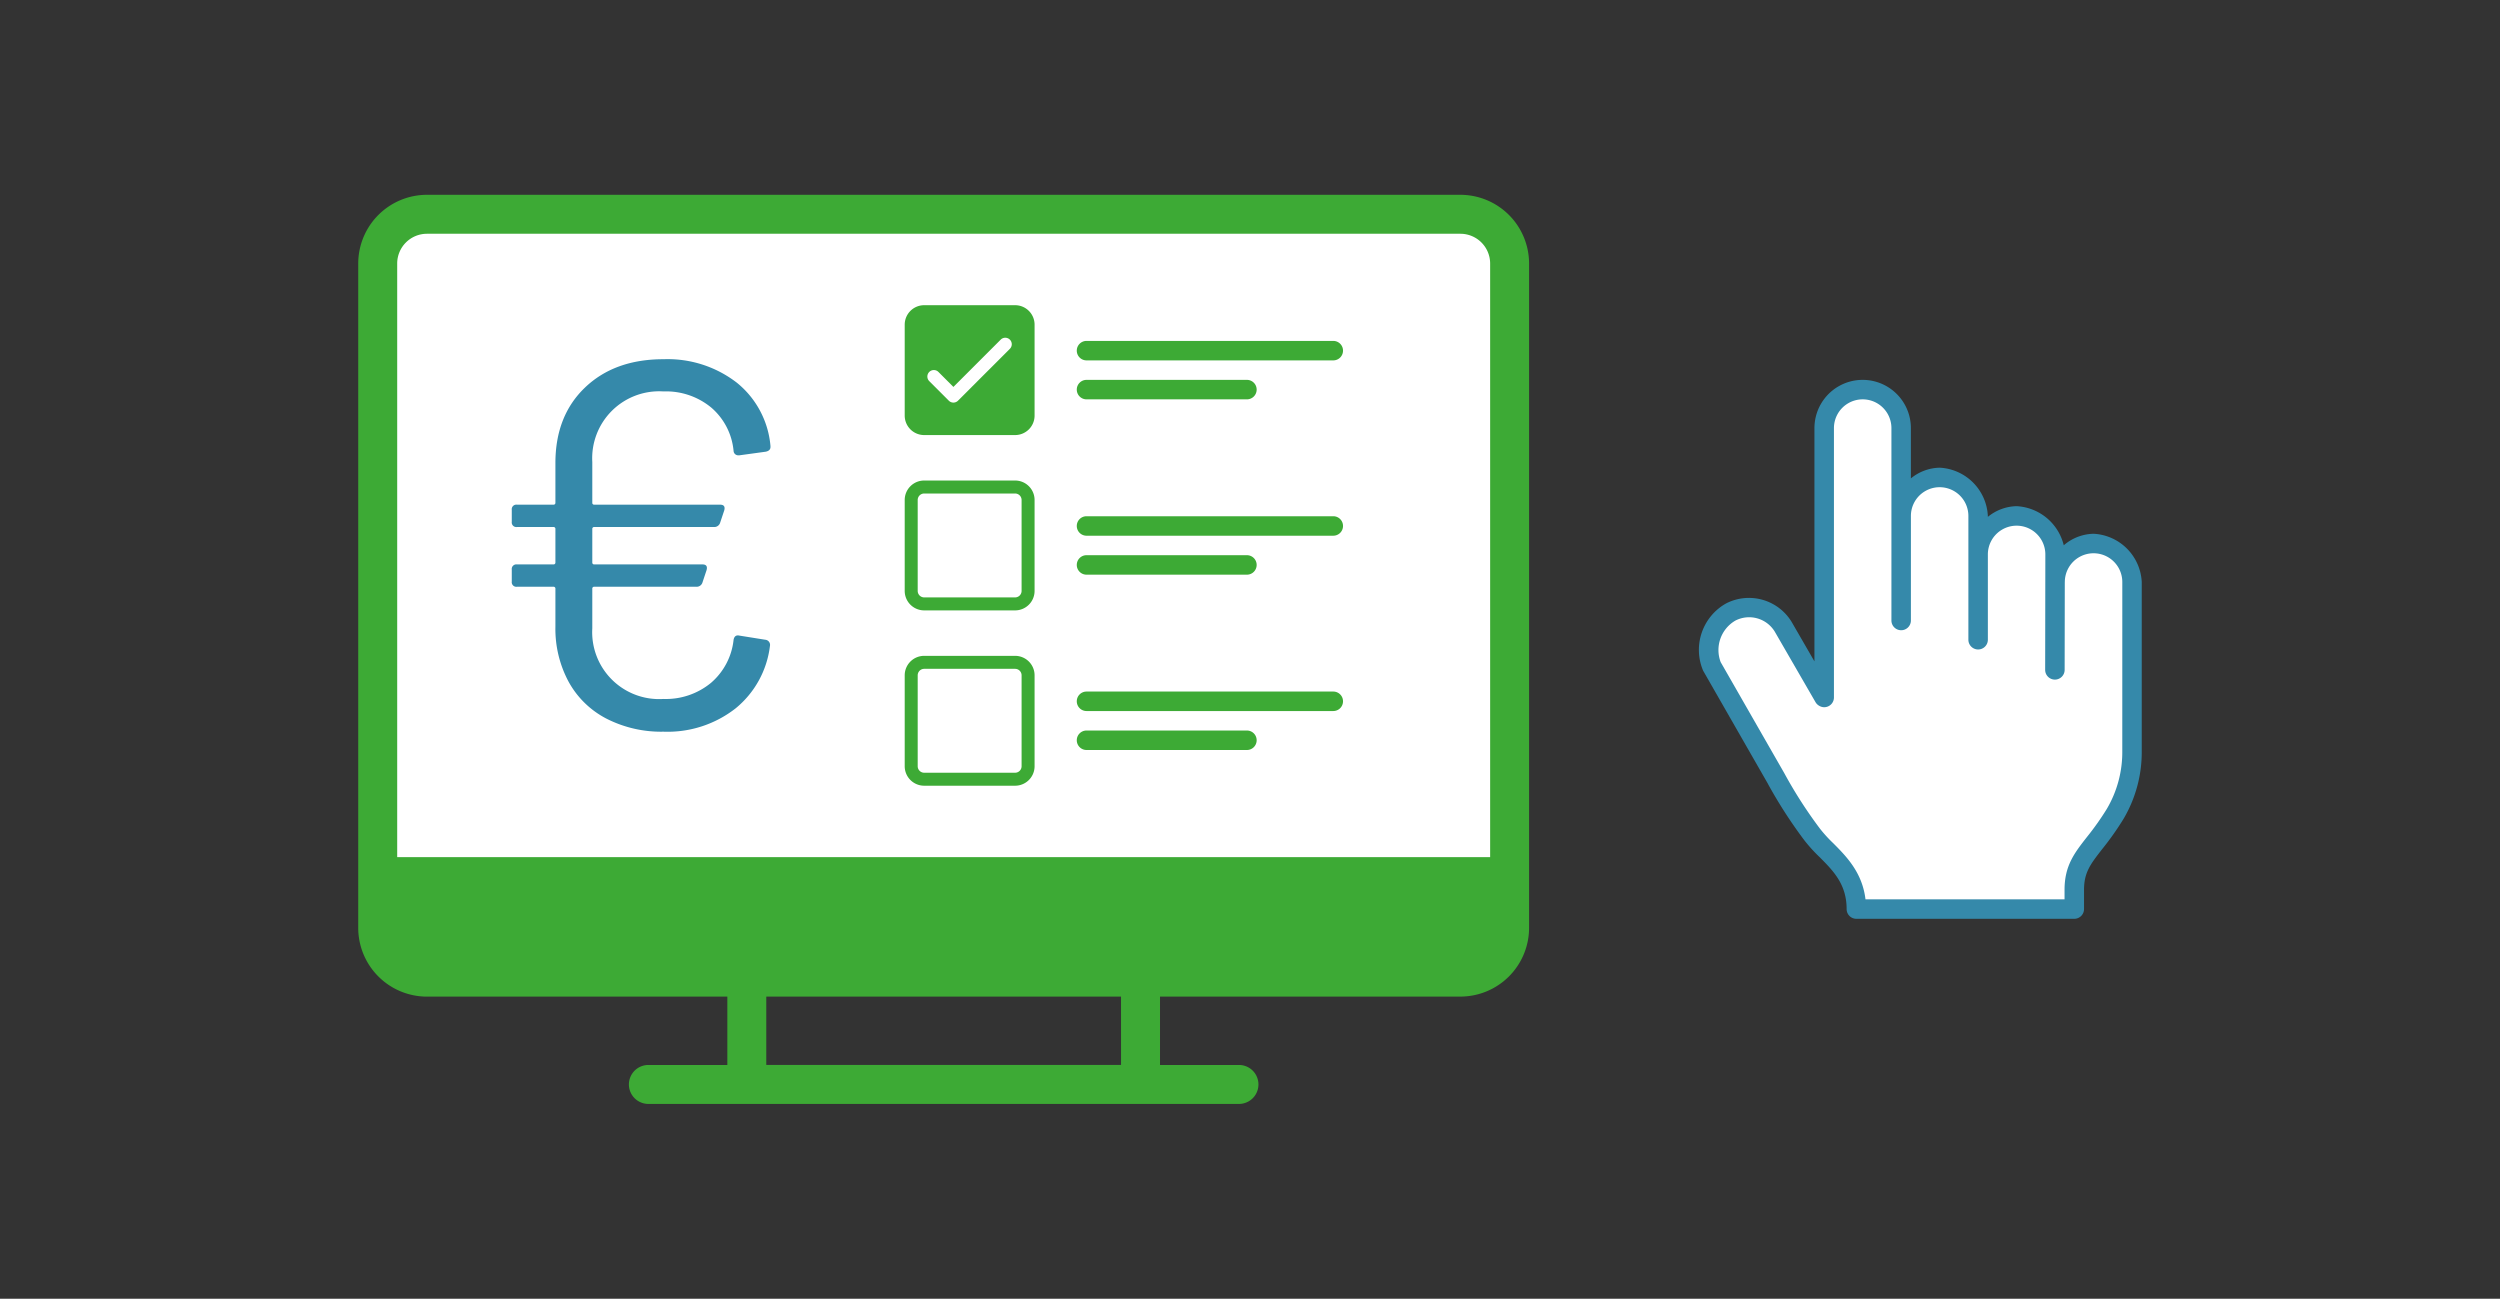
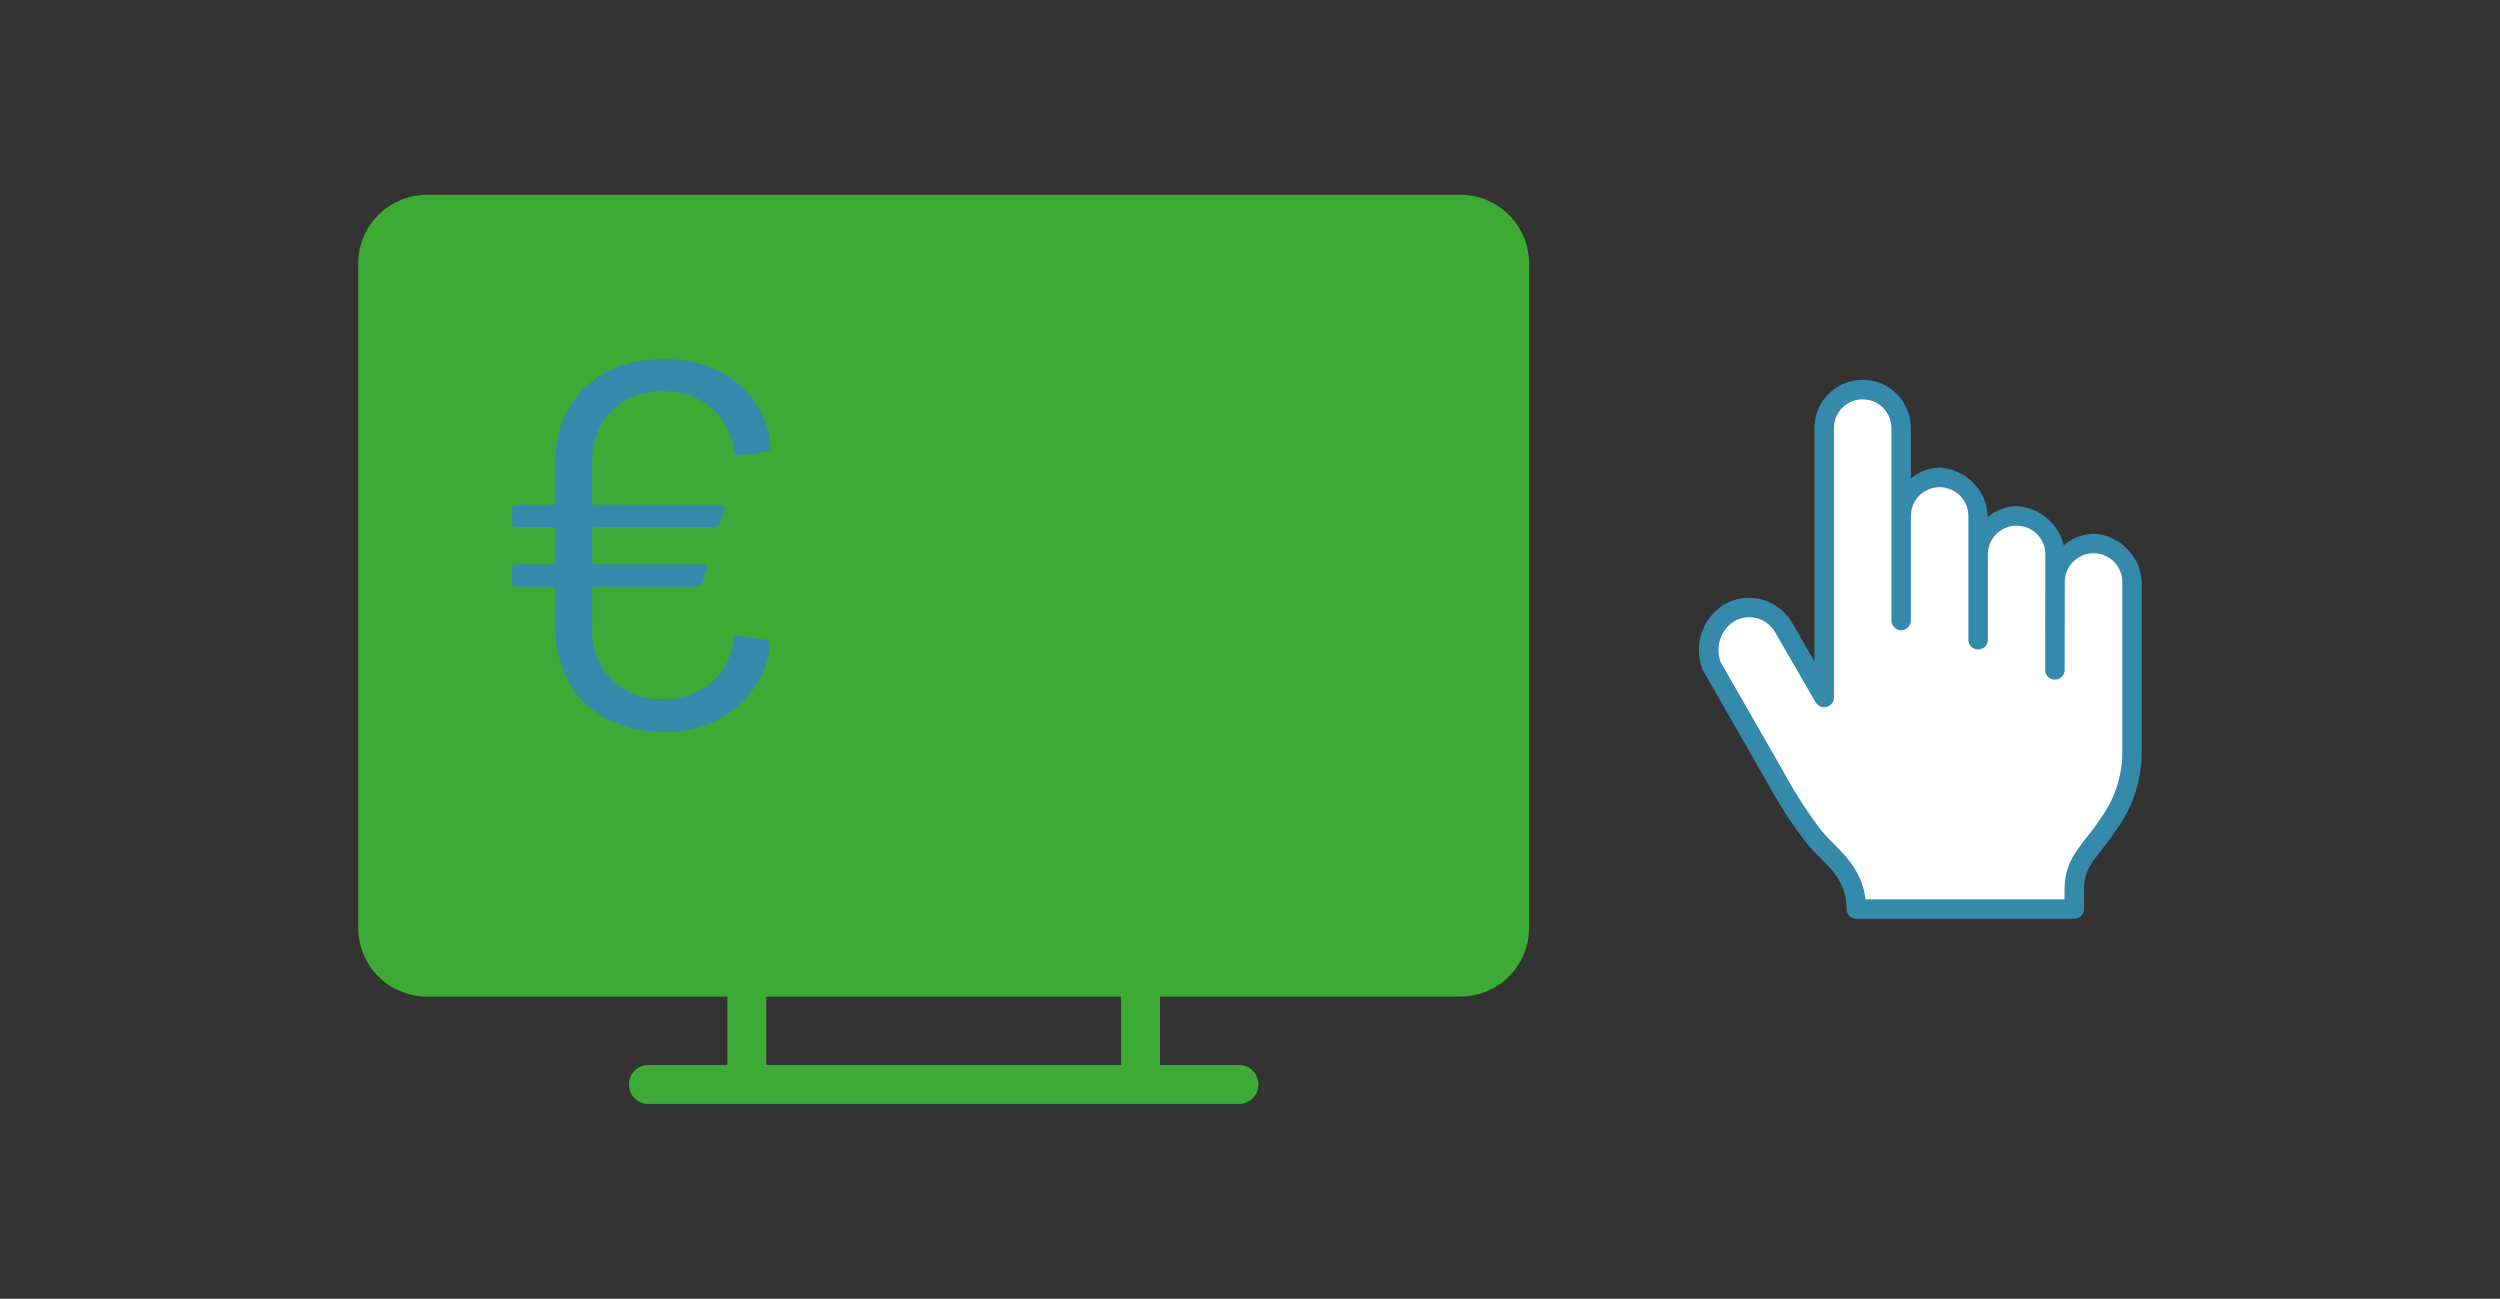
<svg xmlns="http://www.w3.org/2000/svg" id="Website" viewBox="0 0 385 200">
  <rect x="0" y="0" width="385" height="200" fill="#333333" stroke="none" />
  <defs>
    <style>.cls-1{fill:#3daa35;}.cls-2{fill:#fff;}.cls-3{fill:#3589aa;}</style>
  </defs>
  <title>xxx</title>
  <g id="illu_sf_02">
    <path class="cls-1" d="M224.9,30H65.746A10.591,10.591,0,0,0,55.168,40.579V142.9a10.592,10.592,0,0,0,10.578,10.58H112.01l0,10.525H99.852a3,3,0,1,0,0,6H190.8a3,3,0,0,0,0-6H178.641V153.475H224.9a10.592,10.592,0,0,0,10.578-10.58V40.579A10.591,10.591,0,0,0,224.9,30ZM172.641,164H118.008l0-10.525h54.631Z" />
-     <path class="cls-2" d="M229.482,132V40.579A4.584,4.584,0,0,0,224.9,36H65.746a4.584,4.584,0,0,0-4.578,4.579V132Z" />
    <path class="cls-1" d="M205.325,55.5h-38a1.5,1.5,0,0,1,0-3h38a1.5,1.5,0,0,1,0,3Z" />
    <path class="cls-1" d="M192.025,61.5h-24.7a1.5,1.5,0,0,1,0-3h24.7a1.5,1.5,0,0,1,0,3Z" />
    <path class="cls-1" d="M205.325,82.5h-38a1.5,1.5,0,0,1,0-3h38a1.5,1.5,0,0,1,0,3Z" />
    <path class="cls-1" d="M192.025,88.5h-24.7a1.5,1.5,0,0,1,0-3h24.7a1.5,1.5,0,0,1,0,3Z" />
    <path class="cls-1" d="M205.325,109.5h-38a1.5,1.5,0,0,1,0-3h38a1.5,1.5,0,0,1,0,3Z" />
    <path class="cls-1" d="M192.025,115.5h-24.7a1.5,1.5,0,0,1,0-3h24.7a1.5,1.5,0,0,1,0,3Z" />
-     <path class="cls-1" d="M156.325,47h-14a3,3,0,0,0-3,3V64a3,3,0,0,0,3,3h14a3,3,0,0,0,3-3V50A3,3,0,0,0,156.325,47Zm-.793,6.707-8,8a1,1,0,0,1-1.414,0l-3-3a1,1,0,1,1,1.414-1.414l2.293,2.293,7.293-7.293a1,1,0,0,1,1.414,1.414Z" />
+     <path class="cls-1" d="M156.325,47h-14V64a3,3,0,0,0,3,3h14a3,3,0,0,0,3-3V50A3,3,0,0,0,156.325,47Zm-.793,6.707-8,8a1,1,0,0,1-1.414,0l-3-3a1,1,0,1,1,1.414-1.414l2.293,2.293,7.293-7.293a1,1,0,0,1,1.414,1.414Z" />
    <path class="cls-1" d="M156.325,74h-14a3,3,0,0,0-3,3V91a3,3,0,0,0,3,3h14a3,3,0,0,0,3-3V77A3,3,0,0,0,156.325,74Zm1,17a1,1,0,0,1-1,1h-14a1,1,0,0,1-1-1V77a1,1,0,0,1,1-1h14a1,1,0,0,1,1,1Z" />
    <path class="cls-1" d="M156.325,101h-14a3,3,0,0,0-3,3v14a3,3,0,0,0,3,3h14a3,3,0,0,0,3-3V104A3,3,0,0,0,156.325,101Zm1,17a1,1,0,0,1-1,1h-14a1,1,0,0,1-1-1V104a1,1,0,0,1,1-1h14a1,1,0,0,1,1,1Z" />
    <path class="cls-3" d="M109.493,105.16a10.146,10.146,0,0,0,3.48-6.64q.159-.8.88-.64l4,.64a.8.8,0,0,1,.719.96,14.68,14.68,0,0,1-5.279,9.6,16.987,16.987,0,0,1-11.12,3.6,18.529,18.529,0,0,1-8.76-2A13.944,13.944,0,0,1,87.572,105a17.21,17.21,0,0,1-2.039-8.48V90.68a.284.284,0,0,0-.32-.32h-5.6a.707.707,0,0,1-.8-.8V87.72a.708.708,0,0,1,.8-.8h5.6a.284.284,0,0,0,.32-.32V81.48a.284.284,0,0,0-.32-.32h-5.6a.707.707,0,0,1-.8-.8V78.52a.707.707,0,0,1,.8-.8h5.6a.283.283,0,0,0,.32-.32V71.32q0-7.279,4.56-11.64t12.08-4.36a17.439,17.439,0,0,1,11.28,3.6,14.08,14.08,0,0,1,5.2,9.76v.16q0,.561-.719.72l-4.08.56h-.161a.713.713,0,0,1-.719-.64,9.992,9.992,0,0,0-3.4-6.68,10.921,10.921,0,0,0-7.4-2.52,10.309,10.309,0,0,0-10.96,10.88V77.4a.282.282,0,0,0,.32.32h19.36q.879,0,.64.88l-.64,1.92a.933.933,0,0,1-.96.64h-18.4a.283.283,0,0,0-.32.32V86.6a.283.283,0,0,0,.32.32h16.64q.879,0,.639.88l-.639,1.92a.933.933,0,0,1-.96.64H91.533a.283.283,0,0,0-.32.32v6.08a10.309,10.309,0,0,0,10.96,10.88A10.921,10.921,0,0,0,109.493,105.16Z" />
    <path class="cls-3" d="M322.406,82.2a7.254,7.254,0,0,0-4.586,1.773,7.9,7.9,0,0,0-7.266-6.022,7.2,7.2,0,0,0-4.426,1.649v-.149a7.822,7.822,0,0,0-7.426-7.426,7.205,7.205,0,0,0-4.426,1.649V65.926a7.426,7.426,0,1,0-14.852,0v35.926l-3.538-6.122a7.7,7.7,0,0,0-10.05-2.811,8.2,8.2,0,0,0-3.594,10.272,1.475,1.475,0,0,0,.085.174l6.516,11.377,0,0,3.287,5.732a72.186,72.186,0,0,0,5.712,8.895,23.4,23.4,0,0,0,2.338,2.588c2.159,2.166,4.2,4.212,4.2,8.039a1.5,1.5,0,0,0,1.5,1.5H319.44a1.5,1.5,0,0,0,1.5-1.5v-2.963c0-2.688,1-3.963,2.8-6.275A45.011,45.011,0,0,0,327,126.147a20.206,20.206,0,0,0,2.828-10.509V89.63A7.822,7.822,0,0,0,322.406,82.2Z" />
    <path class="cls-2" d="M326.832,115.638a17.207,17.207,0,0,1-2.393,8.953,42.544,42.544,0,0,1-3.063,4.325c-1.92,2.458-3.436,4.4-3.436,8.121V138.5H287.285c-.49-4.141-2.954-6.625-4.98-8.657a20.983,20.983,0,0,1-2.044-2.246,69.136,69.136,0,0,1-5.5-8.565l-3.313-5.778,0,0-6.463-11.284a5.246,5.246,0,0,1,2.248-6.391,4.62,4.62,0,0,1,6.079,1.69l6.283,10.873a1.485,1.485,0,0,0,.463.488,1.434,1.434,0,0,0,.125.076c.026.014.05.03.077.042a1.483,1.483,0,0,0,.667.163,1.5,1.5,0,0,0,1.5-1.5V65.926a4.426,4.426,0,1,1,8.852,0v29.63a1.5,1.5,0,0,0,3,0v-16.1a4.426,4.426,0,1,1,8.852,0V98.519a1.5,1.5,0,0,0,3,0V85.381a4.426,4.426,0,0,1,8.852,0l-.028,17.778a1.5,1.5,0,0,0,1.5,1.5h0a1.5,1.5,0,0,0,1.5-1.5l.022-13.462c0-.023.006-.045.006-.068a4.426,4.426,0,0,1,8.852,0Z" />
  </g>
</svg>